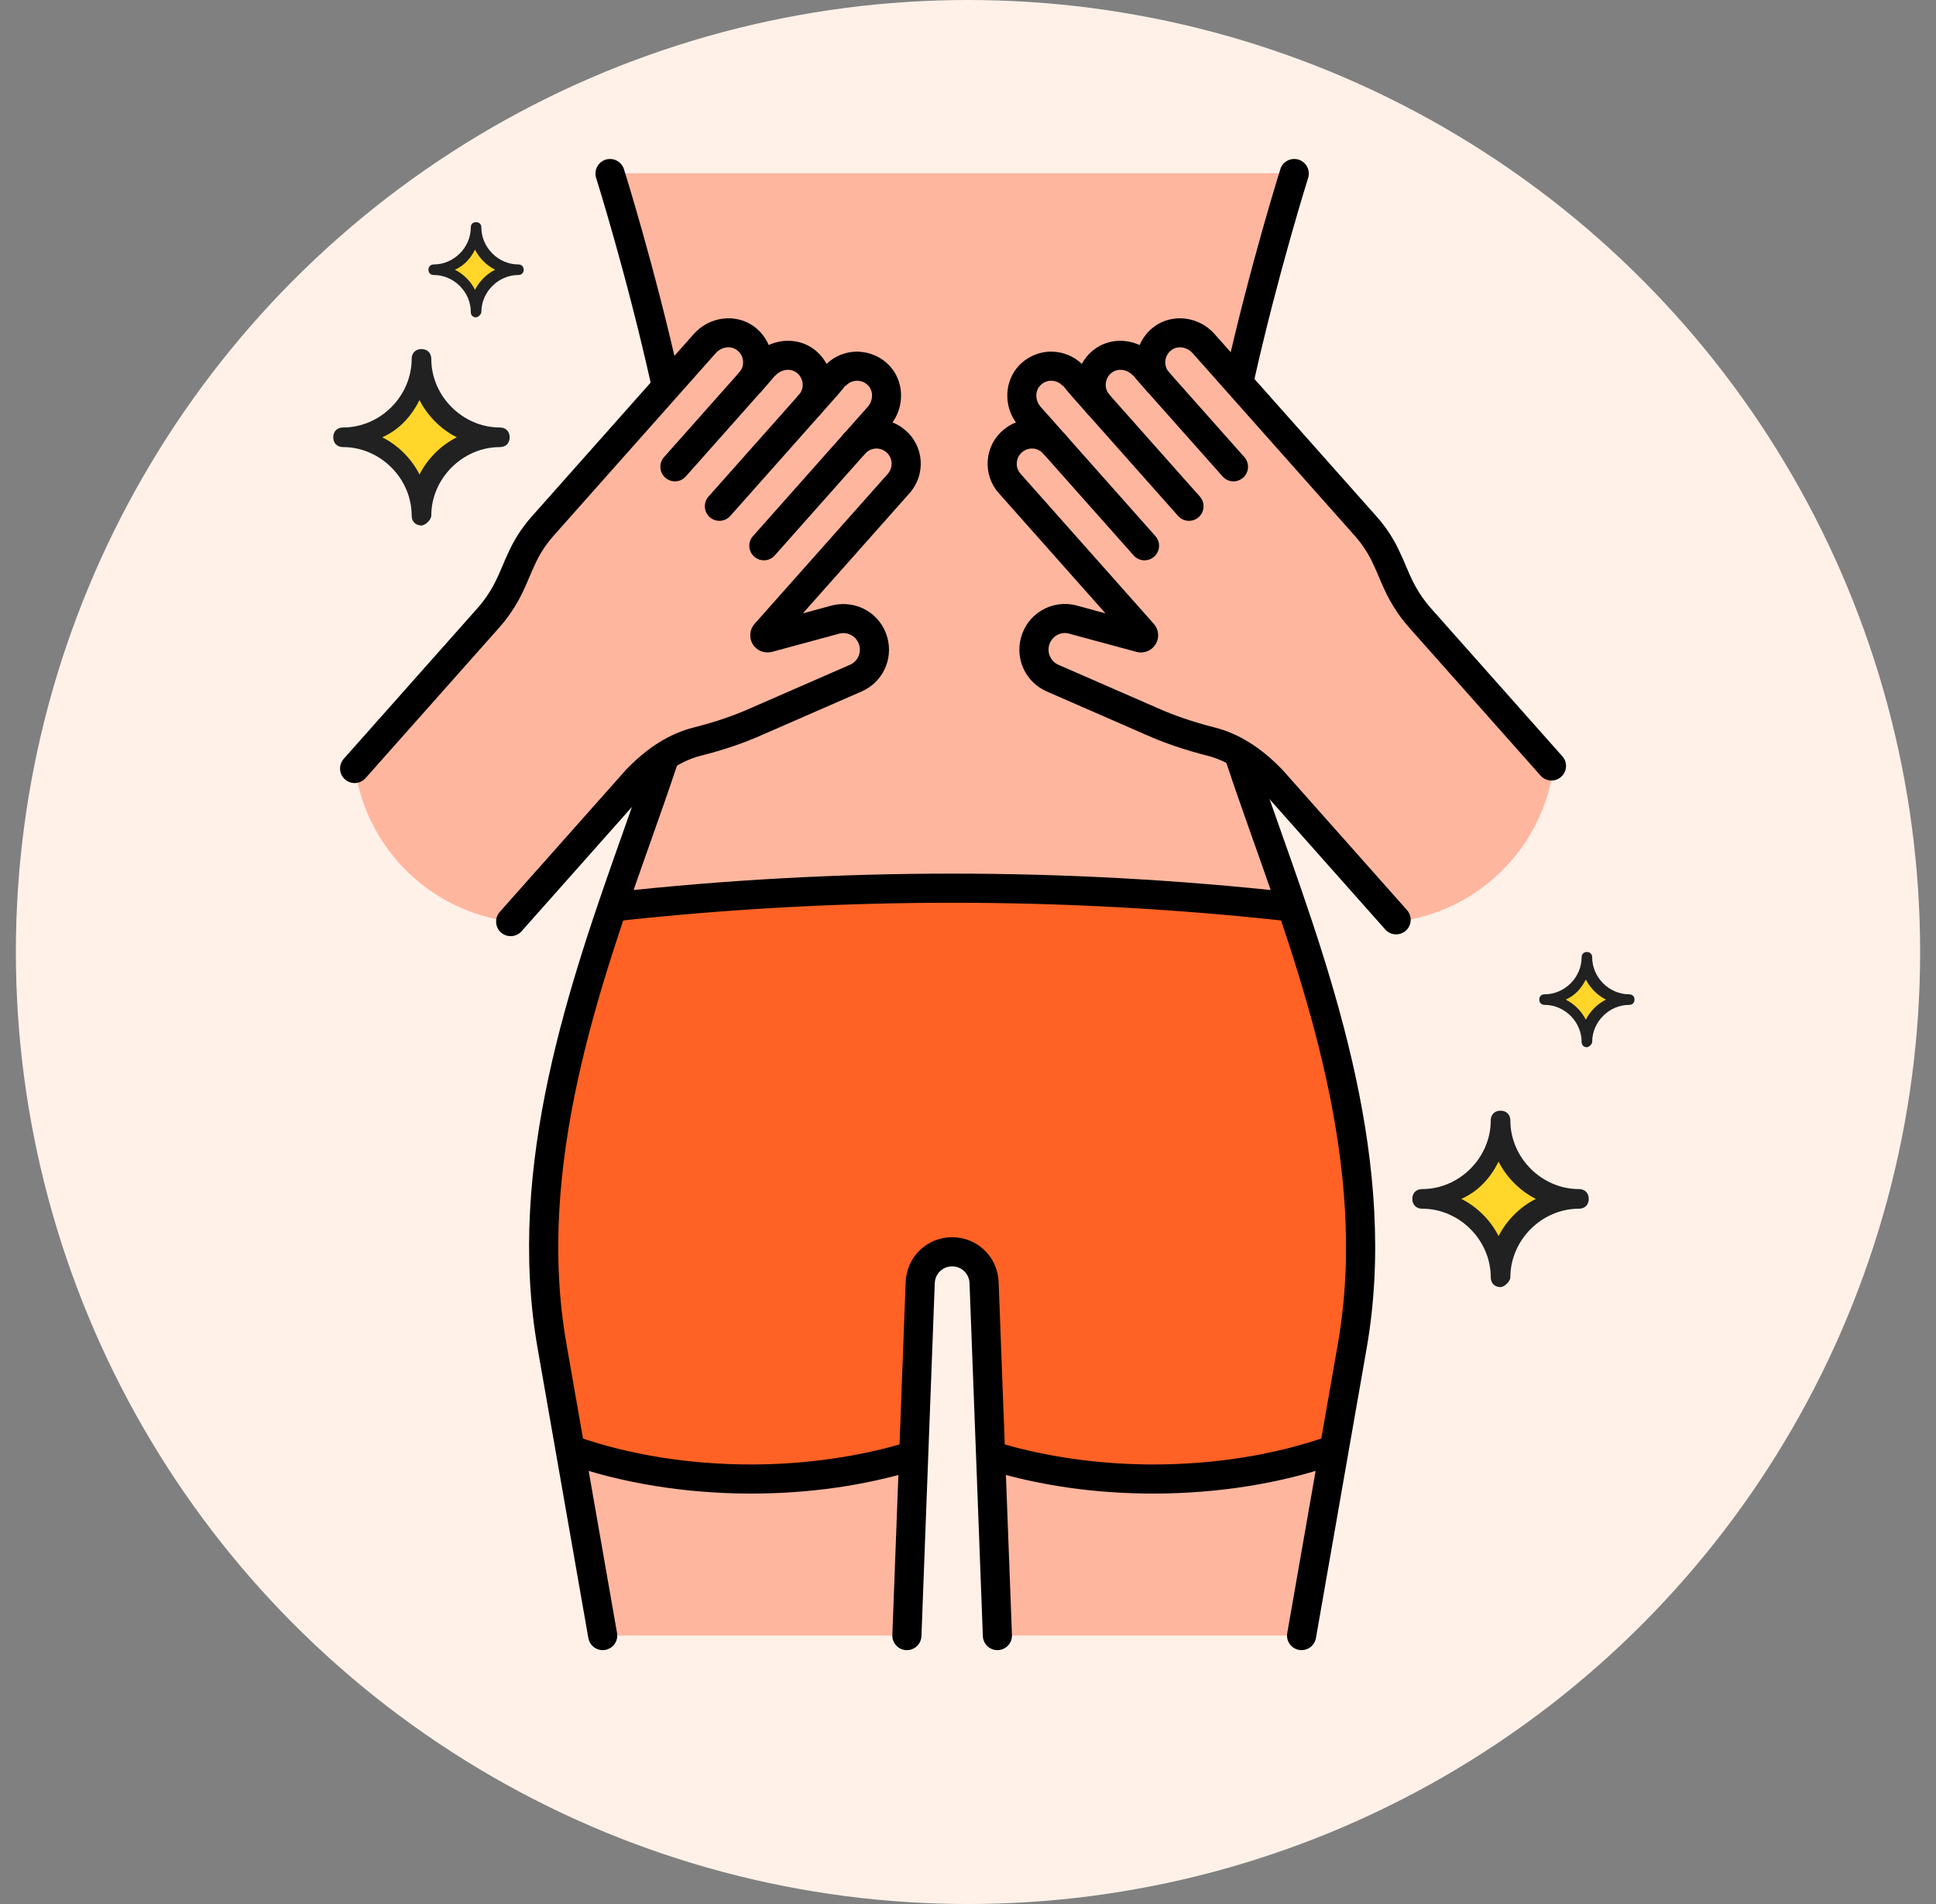
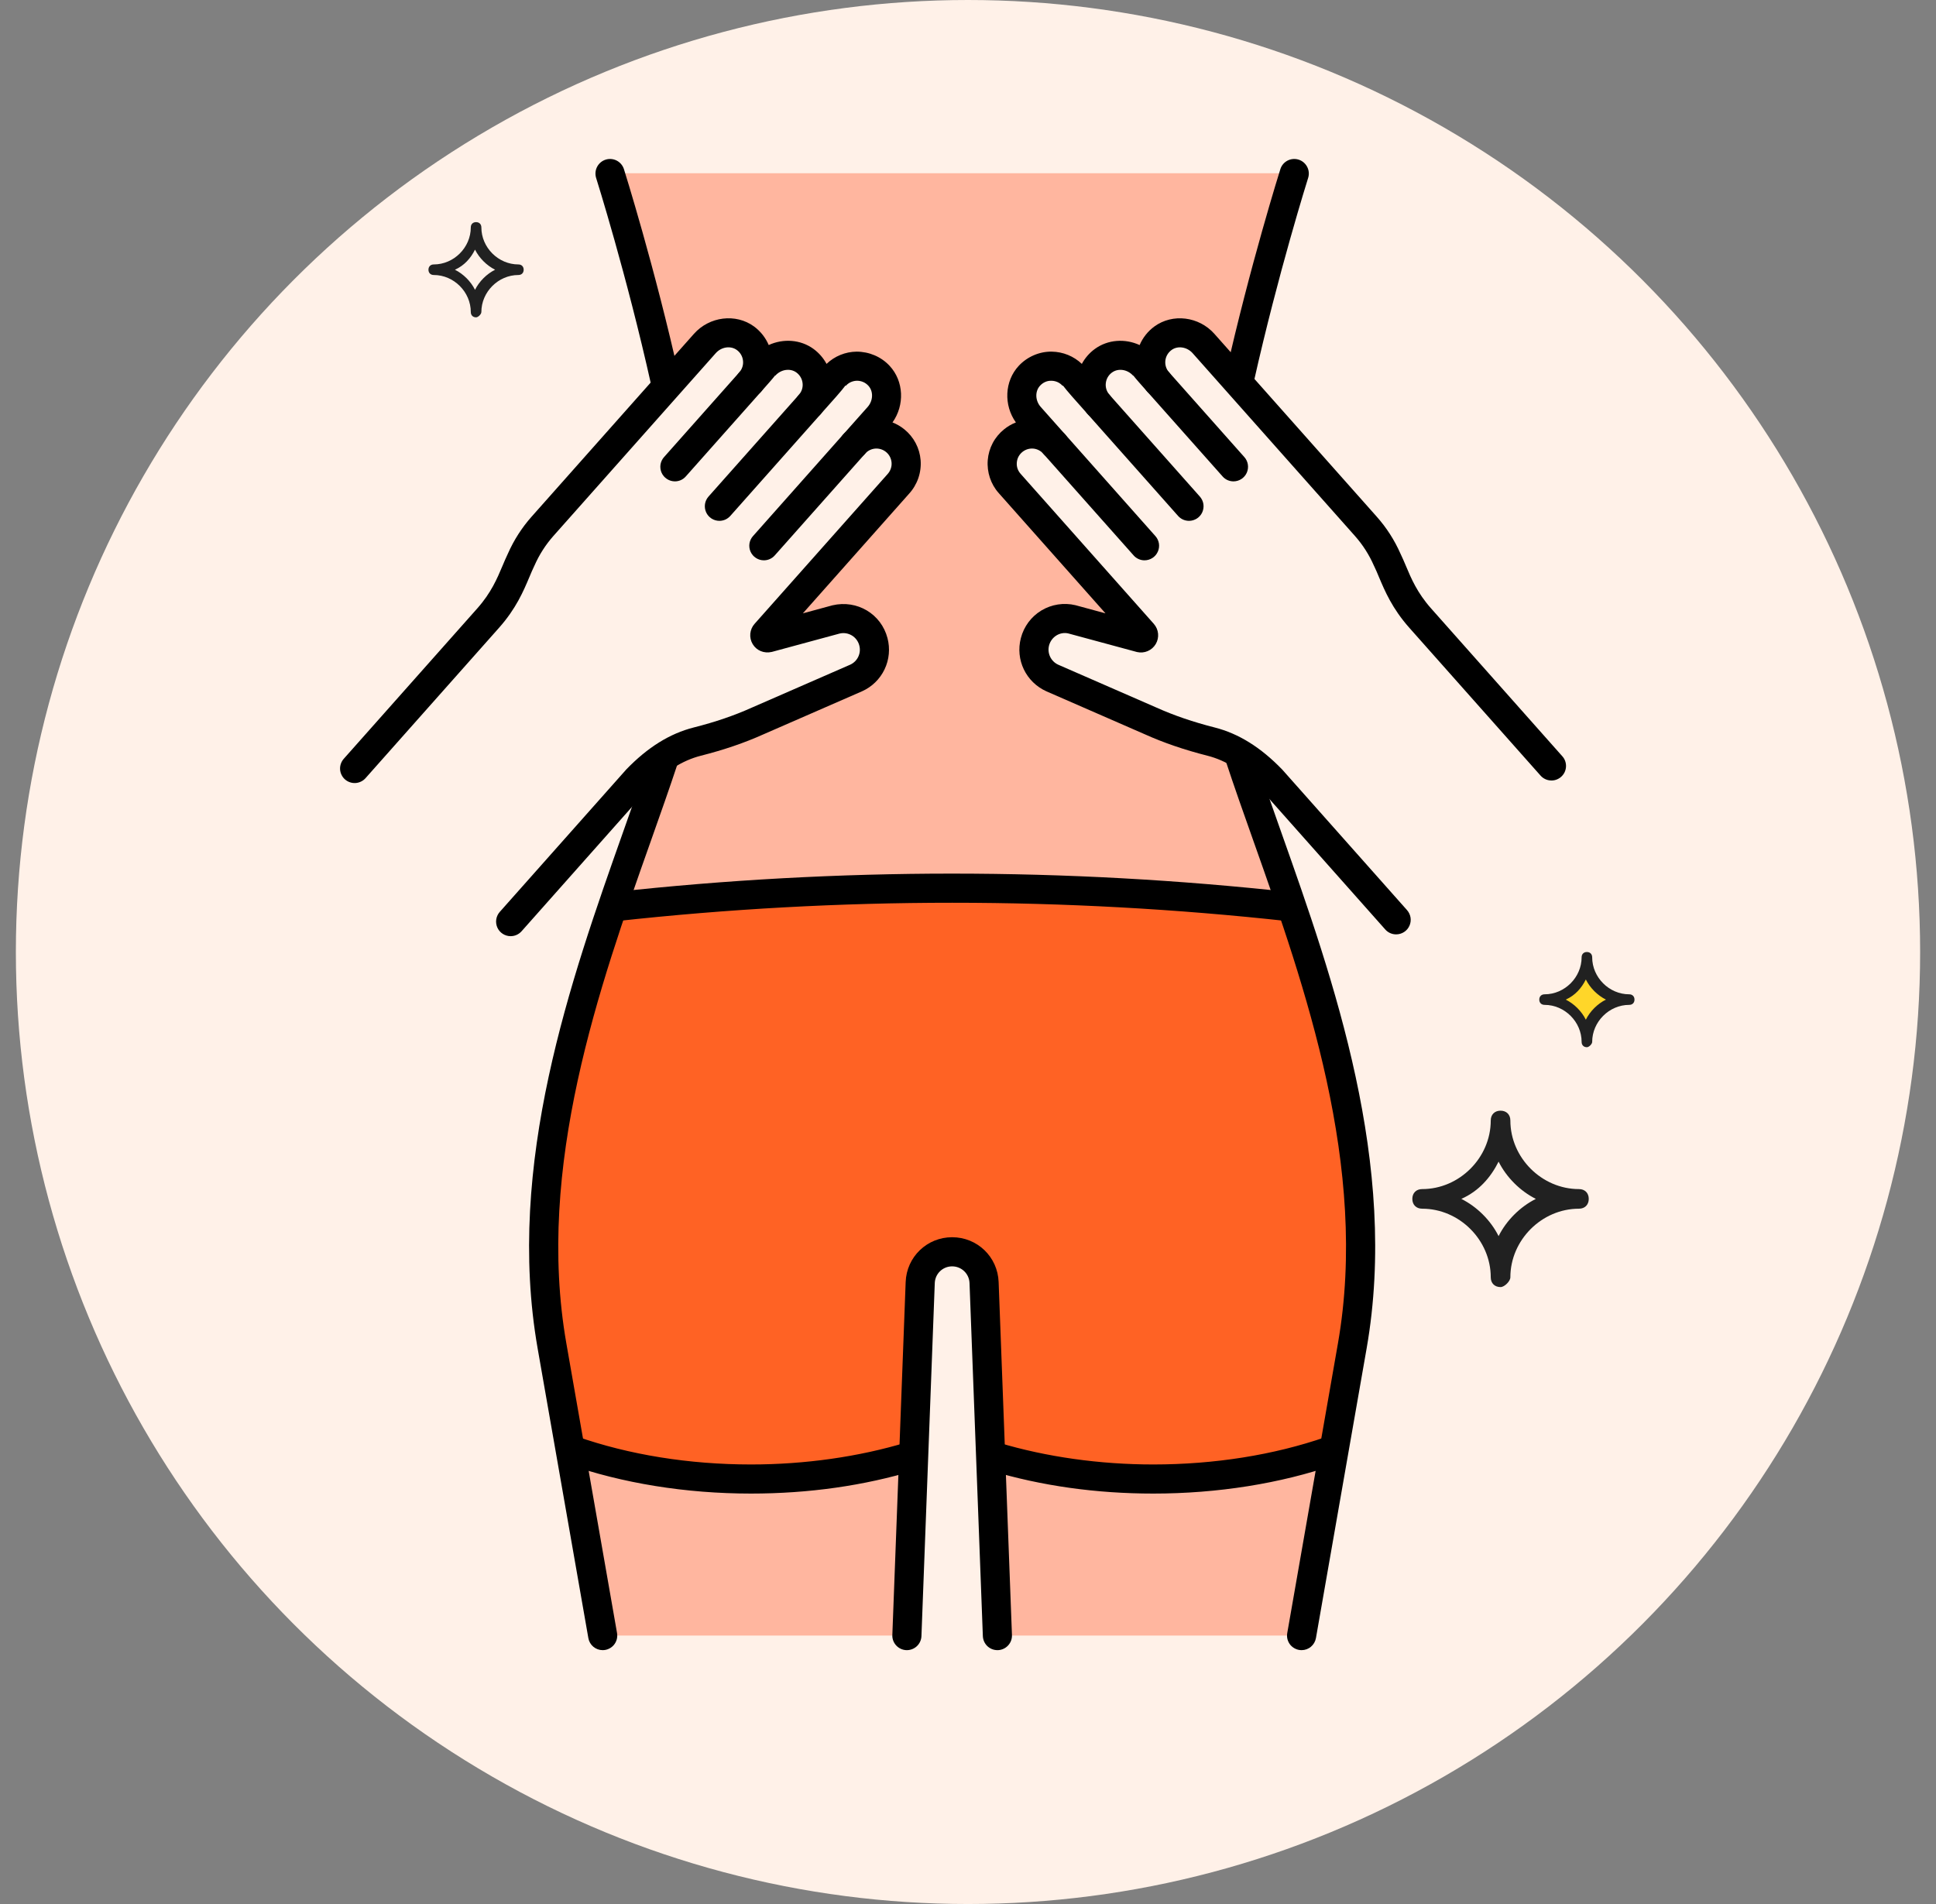
<svg xmlns="http://www.w3.org/2000/svg" width="61" height="60" viewBox="0 0 61 60" fill="none">
  <rect x="0" y="0" width="61" height="60" fill="#808080" stroke="none" />
  <circle cx="30.5" cy="30" r="30" fill="#FFF1E8" />
  <g clip-path="url(#clip0_3253_5553)">
-     <path d="M28.205 13.886C28.018 13.734 27.78 13.66 27.539 13.679C27.299 13.699 27.075 13.81 26.915 13.991L27.68 13.129C28.005 12.763 28.028 12.199 27.694 11.841C27.605 11.744 27.497 11.668 27.377 11.616C27.257 11.565 27.128 11.539 26.997 11.54C26.866 11.541 26.737 11.57 26.618 11.624C26.499 11.678 26.392 11.757 26.306 11.855L25.514 12.747C25.6 12.649 25.666 12.534 25.705 12.409C25.745 12.285 25.758 12.153 25.744 12.023C25.73 11.893 25.688 11.768 25.623 11.655C25.557 11.542 25.468 11.444 25.363 11.367C24.967 11.078 24.41 11.168 24.085 11.534L23.636 12.039C23.723 11.941 23.789 11.826 23.828 11.701C23.868 11.576 23.881 11.445 23.867 11.315C23.853 11.185 23.812 11.059 23.746 10.946C23.68 10.833 23.592 10.735 23.486 10.658C23.091 10.369 22.534 10.458 22.209 10.824L17.094 16.585C16.816 16.898 16.589 17.253 16.421 17.637C16.184 18.119 16.023 18.754 15.379 19.48L11.18 24.209L11.188 24.259C11.571 26.768 13.571 28.721 16.089 29.042L20.063 24.566C20.769 23.835 21.414 23.51 21.973 23.369C22.623 23.204 23.261 22.994 23.872 22.719L26.973 21.365C27.195 21.265 27.372 21.086 27.47 20.863C27.567 20.64 27.578 20.389 27.5 20.158C27.422 19.927 27.261 19.734 27.048 19.616C26.835 19.497 26.586 19.462 26.349 19.518L24.2 20.1C24.183 20.104 24.165 20.103 24.149 20.096C24.132 20.089 24.119 20.077 24.11 20.062C24.101 20.046 24.097 20.029 24.098 20.011C24.1 19.993 24.107 19.977 24.119 19.963L28.296 15.258L28.316 15.235C28.4 15.14 28.464 15.03 28.504 14.91C28.544 14.79 28.559 14.663 28.549 14.537C28.539 14.411 28.503 14.288 28.444 14.177C28.385 14.065 28.304 13.966 28.205 13.886ZM31.924 13.887C32.111 13.734 32.35 13.66 32.59 13.68C32.831 13.699 33.054 13.811 33.214 13.991L32.449 13.13C32.124 12.763 32.102 12.199 32.435 11.841C32.524 11.745 32.632 11.668 32.752 11.617C32.872 11.565 33.002 11.539 33.133 11.54C33.263 11.541 33.392 11.57 33.511 11.624C33.63 11.679 33.737 11.757 33.824 11.855L34.616 12.747C34.529 12.649 34.464 12.534 34.424 12.41C34.384 12.285 34.371 12.154 34.385 12.024C34.4 11.894 34.441 11.768 34.507 11.655C34.572 11.542 34.661 11.444 34.767 11.367C35.162 11.079 35.72 11.168 36.045 11.534L36.493 12.039C36.406 11.941 36.341 11.826 36.301 11.701C36.261 11.577 36.248 11.445 36.262 11.315C36.276 11.185 36.318 11.06 36.383 10.947C36.449 10.833 36.538 10.735 36.643 10.658C37.038 10.37 37.596 10.458 37.92 10.824L43.035 16.585C43.313 16.898 43.541 17.253 43.709 17.637C43.945 18.119 44.106 18.755 44.75 19.48L48.949 24.209L48.941 24.259C48.559 26.769 46.559 28.721 44.04 29.042L40.066 24.566C39.361 23.836 38.715 23.511 38.157 23.369C37.507 23.204 36.869 22.994 36.257 22.72L33.156 21.366C32.934 21.266 32.757 21.087 32.66 20.863C32.562 20.64 32.552 20.389 32.63 20.158C32.708 19.928 32.869 19.734 33.081 19.616C33.294 19.498 33.543 19.463 33.78 19.518L35.929 20.1C35.946 20.104 35.964 20.103 35.981 20.096C35.997 20.089 36.011 20.077 36.02 20.062C36.029 20.046 36.033 20.029 36.031 20.011C36.029 19.993 36.022 19.977 36.011 19.963L31.834 15.258L31.813 15.235C31.729 15.141 31.665 15.03 31.625 14.91C31.585 14.79 31.57 14.663 31.58 14.537C31.591 14.411 31.626 14.289 31.686 14.177C31.744 14.065 31.826 13.966 31.924 13.887Z" fill="#FFB69F" />
    <path d="M39.021 23.727C38.715 23.549 38.426 23.437 38.157 23.369C37.507 23.204 36.869 22.994 36.258 22.719L33.157 21.365C32.934 21.266 32.758 21.087 32.66 20.863C32.563 20.64 32.552 20.389 32.63 20.158C32.708 19.928 32.869 19.734 33.082 19.616C33.295 19.497 33.544 19.463 33.781 19.518L35.929 20.1C35.947 20.104 35.965 20.103 35.981 20.096C35.997 20.089 36.011 20.077 36.02 20.061C36.029 20.046 36.033 20.029 36.032 20.011C36.03 19.993 36.023 19.977 36.011 19.963L31.834 15.258L31.814 15.235C31.73 15.14 31.666 15.03 31.626 14.91C31.585 14.79 31.57 14.663 31.581 14.537C31.591 14.411 31.627 14.288 31.686 14.177C31.745 14.065 31.826 13.966 31.924 13.886C32.111 13.734 32.35 13.66 32.591 13.679C32.831 13.699 33.055 13.81 33.215 13.991L32.449 13.129C32.124 12.763 32.102 12.198 32.435 11.84C32.524 11.744 32.632 11.668 32.752 11.616C32.873 11.565 33.002 11.538 33.133 11.54C33.264 11.541 33.393 11.57 33.512 11.624C33.631 11.678 33.737 11.757 33.824 11.854L34.616 12.747C34.529 12.649 34.464 12.534 34.424 12.409C34.385 12.285 34.372 12.153 34.386 12.023C34.4 11.893 34.441 11.768 34.507 11.655C34.573 11.542 34.661 11.444 34.767 11.367C35.162 11.078 35.72 11.168 36.045 11.533L36.494 12.039C36.407 11.941 36.341 11.826 36.302 11.701C36.262 11.576 36.249 11.445 36.263 11.315C36.277 11.185 36.318 11.059 36.384 10.946C36.45 10.833 36.538 10.735 36.644 10.658C37.039 10.369 37.597 10.459 37.922 10.824L39.027 12.069C39.812 8.527 40.783 5.459 40.783 5.459H19.218C19.218 5.459 20.21 8.594 20.999 12.186L22.208 10.824C22.533 10.458 23.091 10.369 23.486 10.658C23.592 10.735 23.68 10.833 23.746 10.946C23.812 11.059 23.853 11.185 23.867 11.315C23.881 11.445 23.868 11.576 23.828 11.701C23.789 11.825 23.723 11.941 23.636 12.038L24.085 11.533C24.41 11.167 24.967 11.078 25.363 11.367C25.468 11.443 25.557 11.541 25.623 11.655C25.689 11.768 25.73 11.893 25.744 12.023C25.758 12.153 25.745 12.285 25.705 12.409C25.666 12.534 25.6 12.649 25.514 12.747L26.306 11.854C26.392 11.757 26.499 11.678 26.618 11.624C26.737 11.569 26.866 11.541 26.997 11.54C27.128 11.538 27.257 11.564 27.378 11.616C27.498 11.668 27.605 11.744 27.694 11.84C28.028 12.198 28.005 12.763 27.68 13.129L26.915 13.991C27.075 13.81 27.299 13.699 27.539 13.679C27.78 13.66 28.018 13.734 28.206 13.886C28.304 13.966 28.385 14.065 28.444 14.176C28.503 14.288 28.539 14.411 28.549 14.537C28.56 14.663 28.544 14.79 28.504 14.91C28.464 15.03 28.4 15.14 28.316 15.235L28.296 15.258L24.119 19.963C24.107 19.977 24.1 19.993 24.098 20.011C24.096 20.029 24.101 20.046 24.11 20.062C24.119 20.077 24.132 20.089 24.149 20.096C24.165 20.103 24.183 20.104 24.201 20.1L26.349 19.518C26.586 19.463 26.835 19.497 27.048 19.616C27.261 19.734 27.422 19.928 27.5 20.158C27.578 20.389 27.567 20.64 27.47 20.863C27.372 21.087 27.196 21.266 26.974 21.365L23.872 22.719C23.261 22.994 22.623 23.204 21.973 23.369C21.657 23.449 21.313 23.591 20.946 23.829C19.271 28.917 16.212 35.665 17.392 42.413L18.99 51.541H28.574L28.994 40.416C29.003 40.155 29.113 39.907 29.3 39.725C29.488 39.544 29.739 39.442 30 39.442C30.262 39.442 30.513 39.544 30.701 39.725C30.889 39.907 30.998 40.155 31.007 40.416L31.427 51.541H41.011L42.609 42.413C43.797 35.62 40.689 28.827 39.021 23.727Z" fill="#FFB69F" />
    <path d="M40.705 28.58C33.59 27.79 26.41 27.79 19.295 28.58C17.864 32.79 16.55 37.602 17.392 42.413L17.963 45.678C19.613 46.266 21.566 46.608 23.661 46.608C25.52 46.608 27.265 46.336 28.788 45.865L28.992 40.459C29.011 39.949 29.388 39.503 29.895 39.452C30.032 39.438 30.171 39.452 30.302 39.493C30.434 39.535 30.556 39.603 30.66 39.693C30.764 39.783 30.848 39.894 30.908 40.019C30.968 40.143 31.001 40.278 31.006 40.416L31.212 45.865C32.735 46.336 34.48 46.608 36.339 46.608C38.434 46.608 40.386 46.266 42.036 45.678L42.608 42.413C43.45 37.602 42.136 32.79 40.705 28.58Z" fill="#FF6224" />
    <path d="M39.058 12.391C38.989 12.392 38.921 12.376 38.859 12.346C38.797 12.316 38.742 12.273 38.699 12.22C38.656 12.166 38.626 12.103 38.61 12.036C38.595 11.969 38.594 11.899 38.609 11.832C39.385 8.369 40.335 5.351 40.345 5.321C40.383 5.207 40.465 5.113 40.572 5.059C40.679 5.005 40.803 4.995 40.918 5.031C41.032 5.067 41.128 5.147 41.184 5.253C41.241 5.358 41.254 5.482 41.22 5.598C41.211 5.627 40.271 8.61 39.505 12.033C39.482 12.134 39.426 12.225 39.344 12.29C39.263 12.356 39.162 12.391 39.058 12.391ZM41.011 52C40.944 52 40.878 51.986 40.817 51.957C40.756 51.929 40.703 51.888 40.659 51.837C40.616 51.785 40.585 51.725 40.567 51.66C40.55 51.596 40.547 51.528 40.559 51.462L42.156 42.334C43.13 36.772 41.116 31.084 39.498 26.514C39.181 25.62 38.882 24.775 38.615 23.963C38.577 23.847 38.586 23.721 38.641 23.612C38.696 23.504 38.792 23.421 38.908 23.383C39.023 23.345 39.149 23.355 39.258 23.41C39.367 23.464 39.449 23.56 39.487 23.676C39.751 24.479 40.048 25.318 40.363 26.207C42.017 30.879 44.075 36.692 43.06 42.492L41.463 51.62C41.444 51.726 41.389 51.823 41.306 51.892C41.224 51.962 41.119 52 41.011 52ZM31.426 52C31.308 52 31.194 51.954 31.108 51.872C31.023 51.789 30.973 51.677 30.968 51.558L30.548 40.433C30.537 40.137 30.296 39.906 30 39.906C29.704 39.906 29.464 40.137 29.453 40.433L29.033 51.558C29.028 51.68 28.976 51.795 28.886 51.878C28.797 51.96 28.678 52.004 28.557 52C28.497 51.998 28.437 51.983 28.383 51.958C28.328 51.933 28.279 51.897 28.238 51.853C28.197 51.809 28.165 51.757 28.144 51.701C28.123 51.644 28.113 51.584 28.116 51.524L28.536 40.399C28.565 39.608 29.209 38.988 30 38.988C30.792 38.988 31.436 39.607 31.465 40.399L31.885 51.524C31.887 51.584 31.878 51.644 31.857 51.701C31.836 51.757 31.804 51.809 31.763 51.853C31.722 51.897 31.673 51.933 31.618 51.958C31.564 51.983 31.504 51.998 31.444 52C31.438 52 31.432 52 31.426 52ZM18.989 52C18.881 52 18.777 51.962 18.694 51.892C18.612 51.823 18.556 51.727 18.538 51.62L16.94 42.492C15.925 36.692 17.984 30.878 19.637 26.206C19.94 25.352 20.226 24.545 20.482 23.771C20.5 23.713 20.53 23.66 20.569 23.613C20.608 23.567 20.657 23.529 20.711 23.501C20.765 23.474 20.824 23.457 20.884 23.452C20.945 23.448 21.006 23.455 21.064 23.474C21.121 23.494 21.175 23.524 21.221 23.564C21.267 23.604 21.304 23.652 21.331 23.707C21.358 23.761 21.374 23.82 21.378 23.881C21.381 23.942 21.373 24.003 21.353 24.06C21.094 24.843 20.807 25.654 20.503 26.513C18.885 31.083 16.871 36.771 17.845 42.334L19.442 51.462C19.453 51.528 19.45 51.596 19.433 51.66C19.416 51.725 19.384 51.785 19.341 51.837C19.298 51.888 19.244 51.929 19.183 51.957C19.122 51.986 19.056 52 18.989 52ZM20.966 12.498C20.862 12.498 20.761 12.462 20.68 12.397C20.598 12.331 20.542 12.24 20.519 12.138C19.748 8.669 18.79 5.628 18.78 5.598C18.747 5.482 18.76 5.358 18.816 5.253C18.873 5.147 18.968 5.067 19.083 5.031C19.197 4.995 19.321 5.005 19.428 5.059C19.535 5.113 19.617 5.207 19.656 5.321C19.666 5.351 20.636 8.431 21.415 11.939C21.43 12.006 21.43 12.076 21.414 12.143C21.398 12.21 21.368 12.272 21.325 12.326C21.282 12.38 21.227 12.423 21.165 12.453C21.103 12.482 21.035 12.498 20.966 12.498Z" fill="black" />
    <path d="M36.339 47.066C34.535 47.066 32.808 46.823 31.206 46.342C31.09 46.307 30.992 46.227 30.935 46.12C30.878 46.013 30.865 45.888 30.9 45.772C30.935 45.655 31.014 45.557 31.121 45.5C31.228 45.442 31.353 45.429 31.47 45.463C32.964 45.911 34.648 46.149 36.339 46.149C38.262 46.149 40.14 45.85 41.77 45.285C42.011 45.203 42.271 45.329 42.354 45.569C42.437 45.809 42.31 46.07 42.071 46.153C40.345 46.751 38.363 47.066 36.339 47.066ZM23.661 47.066C21.61 47.066 19.605 46.742 17.862 46.13C17.747 46.089 17.653 46.005 17.601 45.895C17.548 45.785 17.541 45.659 17.582 45.544C17.622 45.429 17.706 45.335 17.816 45.282C17.926 45.23 18.052 45.223 18.167 45.264C19.813 45.843 21.713 46.149 23.661 46.149C25.368 46.149 27.066 45.907 28.571 45.451C28.629 45.434 28.689 45.428 28.749 45.434C28.809 45.44 28.868 45.457 28.921 45.486C28.974 45.514 29.021 45.553 29.059 45.599C29.097 45.646 29.126 45.7 29.144 45.757C29.161 45.815 29.167 45.875 29.161 45.935C29.155 45.995 29.138 46.054 29.109 46.107C29.081 46.16 29.042 46.207 28.995 46.245C28.949 46.283 28.895 46.312 28.838 46.33C27.224 46.819 25.483 47.066 23.661 47.066ZM40.637 29.032C40.62 29.032 40.603 29.031 40.586 29.029C33.553 28.255 26.456 28.254 19.423 29.028C19.363 29.035 19.303 29.029 19.245 29.012C19.187 28.995 19.133 28.968 19.086 28.93C19.039 28.892 19 28.846 18.971 28.793C18.942 28.74 18.924 28.682 18.917 28.622C18.91 28.562 18.916 28.501 18.933 28.444C18.949 28.386 18.977 28.332 19.015 28.285C19.053 28.238 19.099 28.198 19.152 28.169C19.205 28.14 19.263 28.122 19.323 28.115C26.423 27.334 33.587 27.335 40.686 28.116C40.803 28.129 40.91 28.186 40.986 28.276C41.062 28.365 41.101 28.48 41.094 28.598C41.088 28.715 41.037 28.825 40.952 28.906C40.867 28.986 40.754 29.031 40.637 29.032ZM36.062 17.657C35.997 17.657 35.933 17.644 35.874 17.617C35.815 17.59 35.762 17.552 35.719 17.503L32.871 14.296C32.83 14.251 32.798 14.198 32.777 14.141C32.756 14.084 32.747 14.023 32.75 13.961C32.753 13.9 32.768 13.841 32.794 13.786C32.821 13.73 32.858 13.681 32.903 13.64C32.949 13.6 33.002 13.569 33.06 13.549C33.118 13.53 33.179 13.522 33.24 13.526C33.301 13.53 33.361 13.546 33.415 13.574C33.47 13.602 33.518 13.64 33.558 13.686L36.405 16.894C36.464 16.96 36.502 17.041 36.516 17.129C36.529 17.216 36.517 17.306 36.48 17.386C36.444 17.467 36.386 17.535 36.311 17.583C36.237 17.631 36.151 17.657 36.062 17.657ZM37.464 16.413C37.399 16.413 37.334 16.399 37.275 16.373C37.216 16.346 37.163 16.307 37.12 16.259L34.273 13.052C34.231 13.007 34.199 12.954 34.178 12.897C34.157 12.839 34.148 12.778 34.151 12.717C34.154 12.656 34.169 12.596 34.196 12.541C34.222 12.486 34.259 12.437 34.305 12.396C34.35 12.356 34.404 12.325 34.462 12.305C34.519 12.285 34.581 12.277 34.642 12.282C34.703 12.286 34.762 12.302 34.816 12.33C34.871 12.357 34.919 12.396 34.959 12.442L37.806 15.649C37.865 15.716 37.904 15.797 37.917 15.885C37.93 15.972 37.918 16.061 37.882 16.142C37.846 16.223 37.787 16.291 37.713 16.339C37.638 16.387 37.552 16.413 37.464 16.413ZM38.865 15.169C38.8 15.169 38.736 15.155 38.677 15.129C38.617 15.102 38.565 15.063 38.522 15.014L36.15 12.343C36.109 12.299 36.077 12.246 36.056 12.189C36.035 12.131 36.025 12.07 36.028 12.009C36.031 11.948 36.047 11.888 36.073 11.833C36.099 11.778 36.136 11.729 36.182 11.688C36.228 11.648 36.281 11.617 36.339 11.597C36.397 11.577 36.458 11.569 36.519 11.573C36.58 11.578 36.639 11.594 36.694 11.622C36.748 11.649 36.797 11.688 36.837 11.734L39.208 14.405C39.267 14.471 39.305 14.553 39.318 14.64C39.332 14.728 39.319 14.817 39.283 14.898C39.247 14.979 39.188 15.047 39.114 15.095C39.04 15.143 38.953 15.169 38.865 15.169ZM24.068 17.657C23.979 17.657 23.893 17.631 23.819 17.583C23.744 17.535 23.686 17.467 23.649 17.386C23.613 17.306 23.601 17.216 23.614 17.129C23.628 17.041 23.666 16.96 23.725 16.894L26.572 13.686C26.653 13.595 26.767 13.54 26.888 13.533C27.01 13.526 27.129 13.567 27.22 13.648C27.311 13.729 27.366 13.842 27.373 13.964C27.381 14.085 27.339 14.205 27.259 14.296L24.411 17.503C24.368 17.552 24.315 17.59 24.256 17.617C24.197 17.644 24.133 17.657 24.068 17.657ZM22.666 16.413C22.578 16.413 22.491 16.387 22.417 16.339C22.343 16.291 22.284 16.223 22.248 16.142C22.212 16.061 22.2 15.972 22.213 15.885C22.226 15.797 22.265 15.716 22.323 15.649L25.171 12.442C25.251 12.351 25.365 12.296 25.487 12.289C25.608 12.282 25.727 12.323 25.818 12.404C25.91 12.485 25.965 12.598 25.972 12.72C25.979 12.841 25.938 12.961 25.857 13.052L23.01 16.259C22.966 16.307 22.914 16.346 22.855 16.373C22.795 16.399 22.731 16.413 22.666 16.413ZM21.265 15.169C21.176 15.169 21.09 15.143 21.016 15.095C20.941 15.047 20.883 14.979 20.846 14.898C20.81 14.817 20.798 14.728 20.811 14.64C20.825 14.553 20.863 14.471 20.922 14.405L23.293 11.734C23.333 11.689 23.382 11.652 23.436 11.626C23.49 11.6 23.549 11.584 23.609 11.581C23.669 11.577 23.73 11.585 23.787 11.605C23.843 11.625 23.896 11.656 23.941 11.696C23.986 11.736 24.023 11.784 24.049 11.838C24.076 11.893 24.091 11.951 24.094 12.012C24.098 12.072 24.09 12.132 24.07 12.189C24.05 12.246 24.02 12.298 23.98 12.343L21.608 15.014C21.565 15.063 21.512 15.102 21.453 15.129C21.394 15.155 21.33 15.169 21.265 15.169Z" fill="black" />
    <path d="M16.089 29.501C16.001 29.501 15.914 29.475 15.84 29.427C15.766 29.379 15.707 29.311 15.671 29.23C15.635 29.149 15.623 29.06 15.636 28.973C15.649 28.885 15.688 28.803 15.746 28.737L19.72 24.262C19.724 24.257 19.729 24.252 19.733 24.247C20.408 23.549 21.103 23.116 21.86 22.924C22.536 22.753 23.133 22.549 23.684 22.301L26.79 20.945C26.901 20.894 26.991 20.805 27.043 20.695C27.096 20.584 27.107 20.458 27.075 20.34C27.041 20.208 26.957 20.095 26.841 20.025C26.725 19.955 26.586 19.933 26.454 19.965L24.321 20.543C24.072 20.601 23.836 20.5 23.715 20.296C23.656 20.197 23.63 20.082 23.641 19.967C23.652 19.853 23.699 19.744 23.776 19.658L27.953 14.954L27.959 14.947L27.969 14.936C28.012 14.888 28.046 14.831 28.067 14.77C28.089 14.708 28.097 14.643 28.092 14.578C28.087 14.513 28.069 14.45 28.039 14.392C28.009 14.334 27.967 14.283 27.916 14.242C27.821 14.165 27.7 14.127 27.578 14.136C27.455 14.146 27.341 14.203 27.26 14.294L27.258 14.296C27.219 14.342 27.17 14.38 27.116 14.408C27.061 14.435 27.002 14.452 26.941 14.456C26.88 14.46 26.819 14.452 26.761 14.433C26.703 14.413 26.65 14.382 26.604 14.341C26.558 14.301 26.521 14.252 26.495 14.196C26.468 14.141 26.453 14.082 26.45 14.02C26.447 13.959 26.457 13.898 26.477 13.841C26.498 13.784 26.531 13.731 26.572 13.686L27.338 12.824C27.514 12.625 27.524 12.33 27.359 12.153C27.313 12.104 27.258 12.064 27.197 12.038C27.135 12.011 27.068 11.998 27.001 11.998C26.934 11.999 26.869 12.014 26.808 12.041C26.747 12.069 26.693 12.109 26.649 12.159L26.638 12.149C26.509 12.322 26.271 12.588 25.856 13.052C25.816 13.097 25.767 13.134 25.713 13.16C25.659 13.187 25.6 13.202 25.54 13.205C25.48 13.209 25.419 13.2 25.362 13.181C25.305 13.161 25.253 13.13 25.208 13.09C25.163 13.05 25.126 13.001 25.1 12.947C25.074 12.893 25.058 12.834 25.055 12.773C25.052 12.713 25.06 12.653 25.08 12.596C25.1 12.539 25.131 12.487 25.171 12.442C25.215 12.392 25.248 12.334 25.269 12.271C25.289 12.207 25.296 12.14 25.288 12.074C25.281 12.008 25.26 11.943 25.226 11.885C25.192 11.827 25.147 11.777 25.092 11.737C24.897 11.595 24.605 11.639 24.428 11.838L24.422 11.832C24.333 11.947 24.192 12.104 23.98 12.344C23.899 12.434 23.785 12.49 23.663 12.497C23.542 12.504 23.423 12.463 23.332 12.382C23.241 12.301 23.186 12.187 23.178 12.066C23.171 11.944 23.213 11.825 23.294 11.734L23.294 11.733L23.294 11.733C23.384 11.631 23.426 11.501 23.411 11.366C23.404 11.299 23.383 11.234 23.349 11.176C23.316 11.118 23.27 11.068 23.216 11.029C23.02 10.886 22.729 10.93 22.552 11.129L17.437 16.889C17.191 17.167 16.99 17.481 16.841 17.821C16.838 17.827 16.835 17.833 16.832 17.839C16.78 17.947 16.731 18.063 16.679 18.187C16.493 18.627 16.263 19.176 15.723 19.784L11.524 24.514C11.484 24.561 11.435 24.599 11.381 24.626C11.326 24.654 11.267 24.67 11.206 24.675C11.145 24.679 11.084 24.671 11.026 24.651C10.968 24.632 10.915 24.601 10.869 24.56C10.823 24.52 10.786 24.47 10.76 24.415C10.733 24.36 10.718 24.3 10.715 24.239C10.712 24.178 10.722 24.117 10.743 24.06C10.764 24.002 10.796 23.95 10.837 23.905L15.036 19.175C15.476 18.68 15.665 18.229 15.833 17.831C15.89 17.696 15.944 17.568 16.004 17.444C16.191 17.02 16.443 16.627 16.751 16.28L21.865 10.52C22.352 9.971 23.184 9.869 23.757 10.287C23.961 10.437 24.122 10.64 24.221 10.873C24.676 10.664 25.221 10.695 25.633 10.996C25.803 11.121 25.943 11.281 26.043 11.467C26.298 11.223 26.637 11.085 26.99 11.081C27.383 11.082 27.761 11.239 28.03 11.528C28.479 12.01 28.509 12.767 28.121 13.312C28.253 13.363 28.379 13.436 28.495 13.53C28.642 13.649 28.763 13.796 28.851 13.963C28.939 14.129 28.992 14.312 29.007 14.501C29.022 14.693 28.997 14.887 28.934 15.07C28.87 15.253 28.77 15.421 28.639 15.563L25.297 19.328L26.229 19.075C27.01 18.893 27.764 19.348 27.963 20.107C28.05 20.436 28.018 20.785 27.871 21.093C27.724 21.4 27.473 21.645 27.162 21.784L24.056 23.14C23.46 23.408 22.814 23.629 22.085 23.814C21.502 23.962 20.95 24.31 20.4 24.878L16.433 29.347C16.39 29.395 16.337 29.434 16.277 29.461C16.218 29.487 16.154 29.501 16.089 29.501ZM43.99 29.444C43.925 29.444 43.861 29.431 43.802 29.404C43.743 29.378 43.69 29.339 43.647 29.29L39.73 24.878C39.179 24.31 38.628 23.962 38.044 23.814C37.315 23.629 36.669 23.408 36.069 23.138L32.972 21.786C32.324 21.495 31.987 20.789 32.166 20.107C32.26 19.743 32.492 19.431 32.813 19.237C33.135 19.044 33.52 18.984 33.885 19.071L34.832 19.328L31.49 15.563L31.491 15.563L31.49 15.563L31.49 15.563L31.482 15.554L31.464 15.533C31.218 15.257 31.092 14.879 31.122 14.501C31.137 14.313 31.19 14.13 31.278 13.963C31.366 13.796 31.488 13.649 31.634 13.531C31.747 13.439 31.873 13.365 32.009 13.312C31.62 12.767 31.65 12.011 32.099 11.528C32.368 11.239 32.755 11.074 33.139 11.081C33.492 11.086 33.831 11.223 34.087 11.467C34.186 11.282 34.326 11.121 34.496 10.997C34.908 10.696 35.453 10.664 35.908 10.874C36.007 10.64 36.168 10.438 36.373 10.288C36.946 9.869 37.777 9.971 38.264 10.521L43.378 16.281C43.686 16.627 43.938 17.02 44.125 17.444C44.186 17.569 44.24 17.696 44.297 17.831C44.464 18.229 44.654 18.681 45.093 19.175L49.22 23.825C49.262 23.869 49.294 23.922 49.315 23.979C49.336 24.037 49.345 24.098 49.342 24.159C49.339 24.22 49.324 24.28 49.298 24.335C49.271 24.39 49.234 24.439 49.188 24.48C49.143 24.52 49.089 24.551 49.032 24.571C48.974 24.591 48.913 24.599 48.852 24.594C48.791 24.59 48.731 24.574 48.677 24.546C48.622 24.519 48.574 24.48 48.534 24.434L44.407 19.785C43.867 19.177 43.636 18.628 43.45 18.188C43.398 18.064 43.35 17.948 43.297 17.84C43.294 17.834 43.291 17.828 43.288 17.822C43.139 17.482 42.938 17.167 42.692 16.89L37.578 11.13C37.401 10.931 37.109 10.886 36.914 11.029C36.803 11.111 36.733 11.23 36.718 11.366C36.704 11.501 36.745 11.632 36.836 11.734L36.836 11.734L36.836 11.734C36.917 11.825 36.959 11.944 36.952 12.066C36.944 12.187 36.889 12.301 36.798 12.382C36.707 12.463 36.588 12.504 36.466 12.497C36.345 12.49 36.231 12.435 36.15 12.344C35.938 12.105 35.797 11.947 35.708 11.833L35.702 11.838C35.525 11.639 35.234 11.595 35.038 11.738C34.983 11.777 34.938 11.827 34.904 11.885C34.87 11.943 34.849 12.008 34.842 12.075C34.834 12.141 34.841 12.207 34.861 12.271C34.882 12.334 34.915 12.392 34.959 12.442C35.039 12.533 35.079 12.652 35.072 12.773C35.064 12.893 35.009 13.006 34.919 13.086C34.829 13.167 34.71 13.209 34.589 13.202C34.469 13.196 34.355 13.142 34.274 13.053C33.859 12.588 33.621 12.322 33.492 12.15L33.481 12.159C33.437 12.109 33.383 12.069 33.322 12.041C33.261 12.014 33.195 11.999 33.129 11.999C32.993 11.993 32.865 12.052 32.771 12.153C32.606 12.33 32.615 12.625 32.792 12.824L33.558 13.686C33.599 13.731 33.631 13.784 33.652 13.841C33.673 13.898 33.683 13.959 33.68 14.02C33.677 14.082 33.661 14.141 33.635 14.196C33.609 14.252 33.572 14.301 33.526 14.341C33.48 14.382 33.427 14.413 33.369 14.433C33.311 14.452 33.25 14.46 33.189 14.456C33.128 14.452 33.069 14.435 33.014 14.408C32.959 14.38 32.911 14.342 32.871 14.296L32.871 14.295C32.789 14.203 32.675 14.146 32.553 14.136C32.43 14.127 32.309 14.165 32.214 14.242C32.163 14.283 32.122 14.333 32.091 14.39C32.061 14.447 32.043 14.51 32.038 14.575C32.032 14.639 32.04 14.704 32.06 14.765C32.081 14.826 32.114 14.882 32.157 14.93L32.177 14.953L32.177 14.953L36.354 19.658C36.511 19.836 36.536 20.092 36.415 20.296C36.356 20.395 36.267 20.473 36.161 20.518C36.055 20.563 35.938 20.573 35.825 20.547L33.66 19.961C33.399 19.9 33.127 20.065 33.054 20.339C33.023 20.459 33.035 20.585 33.088 20.696C33.141 20.808 33.232 20.896 33.344 20.947L36.441 22.299C36.997 22.548 37.593 22.752 38.27 22.924C39.026 23.116 39.722 23.549 40.397 24.247C40.401 24.252 40.406 24.256 40.41 24.261L44.333 28.68C44.392 28.747 44.43 28.828 44.444 28.916C44.457 29.003 44.445 29.093 44.409 29.173C44.373 29.254 44.314 29.323 44.239 29.371C44.165 29.419 44.078 29.444 43.99 29.444Z" fill="black" />
-     <path d="M15.689 13.78C14.33 13.78 13.218 14.892 13.218 16.25C13.218 14.892 12.106 13.78 10.747 13.78C12.106 13.78 13.218 12.668 13.218 11.309C13.28 12.668 14.33 13.78 15.689 13.78Z" fill="#FFD629" />
-     <path d="M13.28 16.559C13.095 16.559 12.971 16.436 12.971 16.25C12.971 15.077 11.983 14.089 10.809 14.089C10.624 14.089 10.5 13.965 10.5 13.78C10.5 13.595 10.624 13.471 10.809 13.471C11.983 13.471 12.971 12.483 12.971 11.309C12.971 11.124 13.095 11 13.28 11C13.465 11 13.589 11.124 13.589 11.309C13.589 12.483 14.577 13.471 15.751 13.471C15.936 13.471 16.059 13.595 16.059 13.78C16.059 13.965 15.936 14.089 15.751 14.089C14.577 14.089 13.589 15.077 13.589 16.25C13.589 16.374 13.403 16.559 13.28 16.559ZM12.044 13.78C12.539 14.027 12.971 14.459 13.218 14.953C13.465 14.459 13.898 14.027 14.392 13.78C13.898 13.533 13.465 13.1 13.218 12.606C12.971 13.1 12.6 13.533 12.044 13.78Z" fill="#212121" />
-     <path d="M49.689 37.78C48.33 37.78 47.218 38.892 47.218 40.251C47.218 38.892 46.106 37.78 44.747 37.78C46.106 37.78 47.218 36.668 47.218 35.309C47.28 36.668 48.33 37.78 49.689 37.78Z" fill="#FFD629" />
    <path d="M47.28 40.559C47.094 40.559 46.971 40.436 46.971 40.251C46.971 39.077 45.983 38.089 44.809 38.089C44.624 38.089 44.5 37.965 44.5 37.78C44.5 37.594 44.624 37.471 44.809 37.471C45.983 37.471 46.971 36.483 46.971 35.309C46.971 35.124 47.094 35 47.28 35C47.465 35 47.589 35.124 47.589 35.309C47.589 36.483 48.577 37.471 49.751 37.471C49.936 37.471 50.059 37.594 50.059 37.78C50.059 37.965 49.936 38.089 49.751 38.089C48.577 38.089 47.589 39.077 47.589 40.251C47.589 40.374 47.403 40.559 47.28 40.559ZM46.044 37.78C46.539 38.027 46.971 38.459 47.218 38.953C47.465 38.459 47.898 38.027 48.392 37.78C47.898 37.533 47.465 37.1 47.218 36.606C46.971 37.1 46.6 37.533 46.044 37.78Z" fill="#212121" />
-     <path d="M16.3 8.5C15.567 8.5 14.967 9.1 14.967 9.833C14.967 9.1 14.367 8.5 13.633 8.5C14.367 8.5 14.967 7.9 14.967 7.167C15 7.9 15.567 8.5 16.3 8.5Z" fill="#FFD629" />
    <path d="M15 10C14.9 10 14.834 9.933 14.834 9.833C14.834 9.2 14.3 8.666 13.667 8.666C13.567 8.666 13.5 8.6 13.5 8.5C13.5 8.4 13.567 8.333 13.667 8.333C14.3 8.333 14.834 7.8 14.834 7.166C14.834 7.066 14.9 7 15 7C15.1 7 15.167 7.066 15.167 7.166C15.167 7.8 15.7 8.333 16.334 8.333C16.434 8.333 16.5 8.4 16.5 8.5C16.5 8.6 16.434 8.666 16.334 8.666C15.7 8.666 15.167 9.2 15.167 9.833C15.167 9.9 15.067 10 15 10ZM14.334 8.5C14.6 8.633 14.834 8.866 14.967 9.133C15.1 8.866 15.334 8.633 15.6 8.5C15.334 8.366 15.1 8.133 14.967 7.866C14.834 8.133 14.634 8.366 14.334 8.5Z" fill="#212121" />
    <path d="M51.3 31.5C50.567 31.5 49.967 32.1 49.967 32.833C49.967 32.1 49.367 31.5 48.633 31.5C49.367 31.5 49.967 30.9 49.967 30.167C50 30.9 50.567 31.5 51.3 31.5Z" fill="#FFD629" />
    <path d="M50 33C49.9 33 49.834 32.933 49.834 32.833C49.834 32.2 49.3 31.666 48.667 31.666C48.567 31.666 48.5 31.6 48.5 31.5C48.5 31.4 48.567 31.333 48.667 31.333C49.3 31.333 49.834 30.8 49.834 30.166C49.834 30.067 49.9 30 50 30C50.1 30 50.167 30.067 50.167 30.166C50.167 30.8 50.7 31.333 51.334 31.333C51.434 31.333 51.5 31.4 51.5 31.5C51.5 31.6 51.434 31.666 51.334 31.666C50.7 31.666 50.167 32.2 50.167 32.833C50.167 32.9 50.067 33 50 33ZM49.334 31.5C49.6 31.633 49.834 31.866 49.967 32.133C50.1 31.866 50.334 31.633 50.6 31.5C50.334 31.366 50.1 31.133 49.967 30.866C49.834 31.133 49.634 31.366 49.334 31.5Z" fill="#212121" />
  </g>
  <defs>
    <clipPath id="clip0_3253_5553">
      <rect width="47" height="47" fill="white" transform="translate(6.5 5)" />
    </clipPath>
  </defs>
</svg>